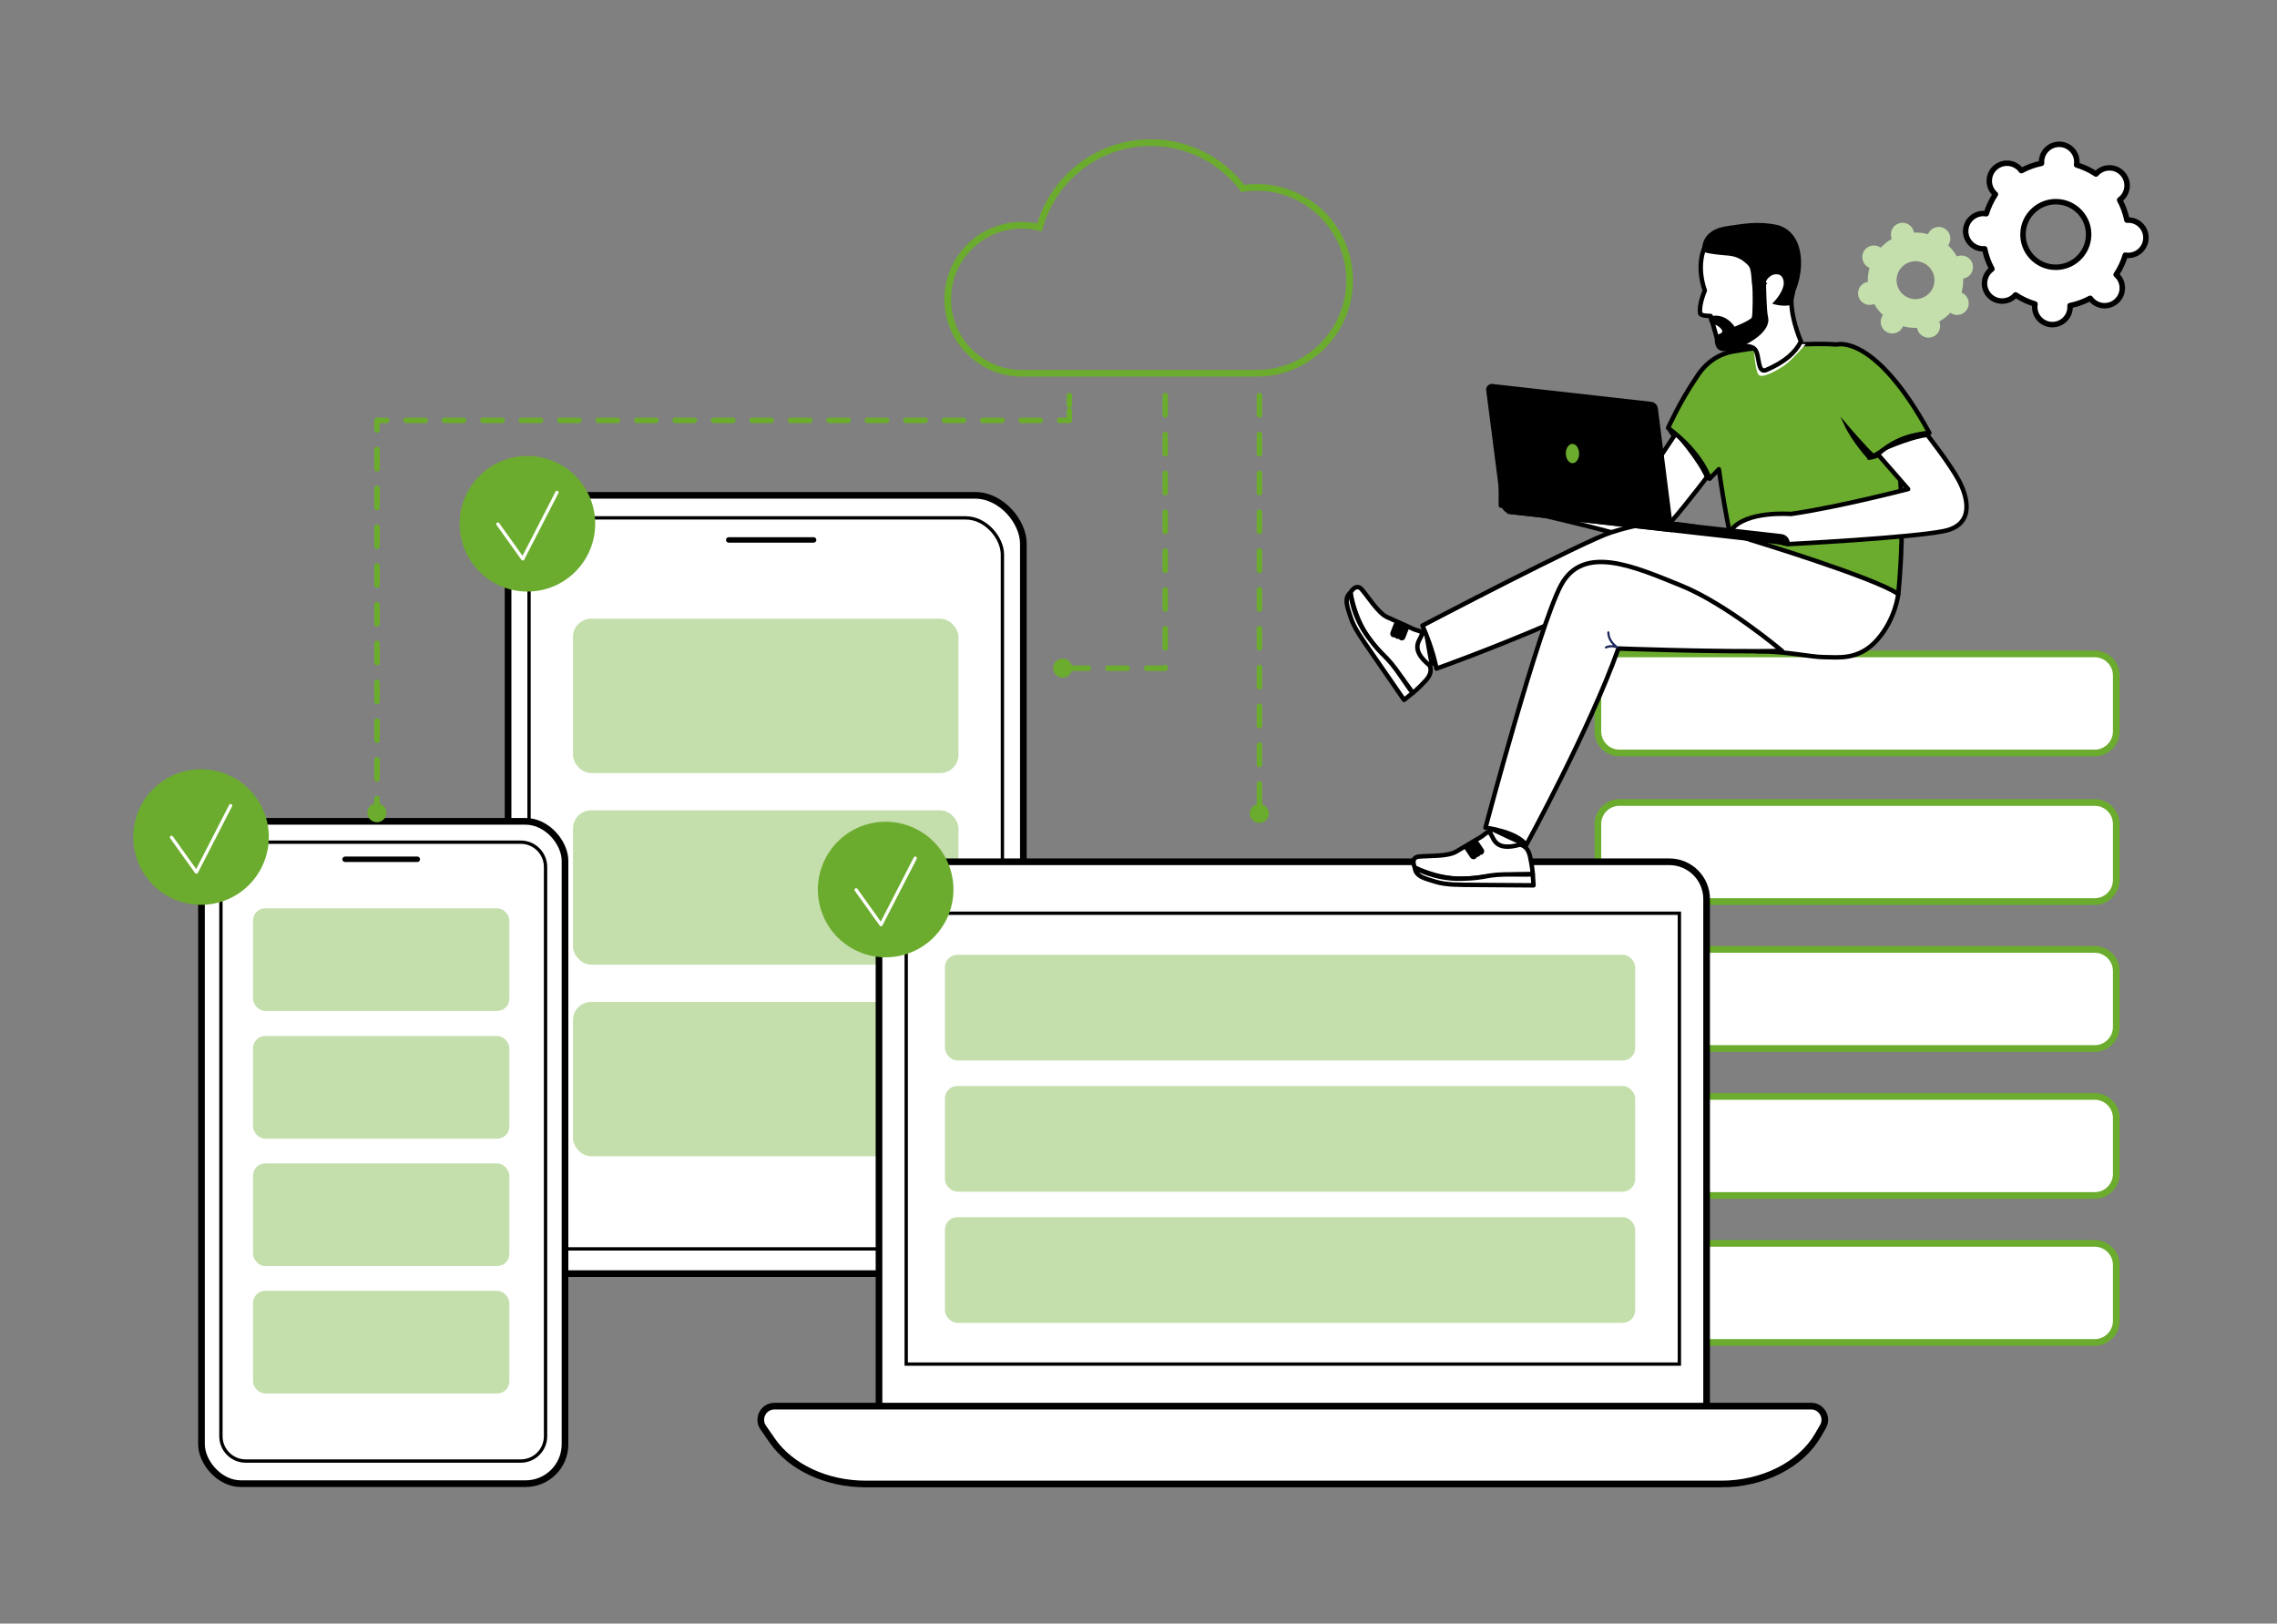
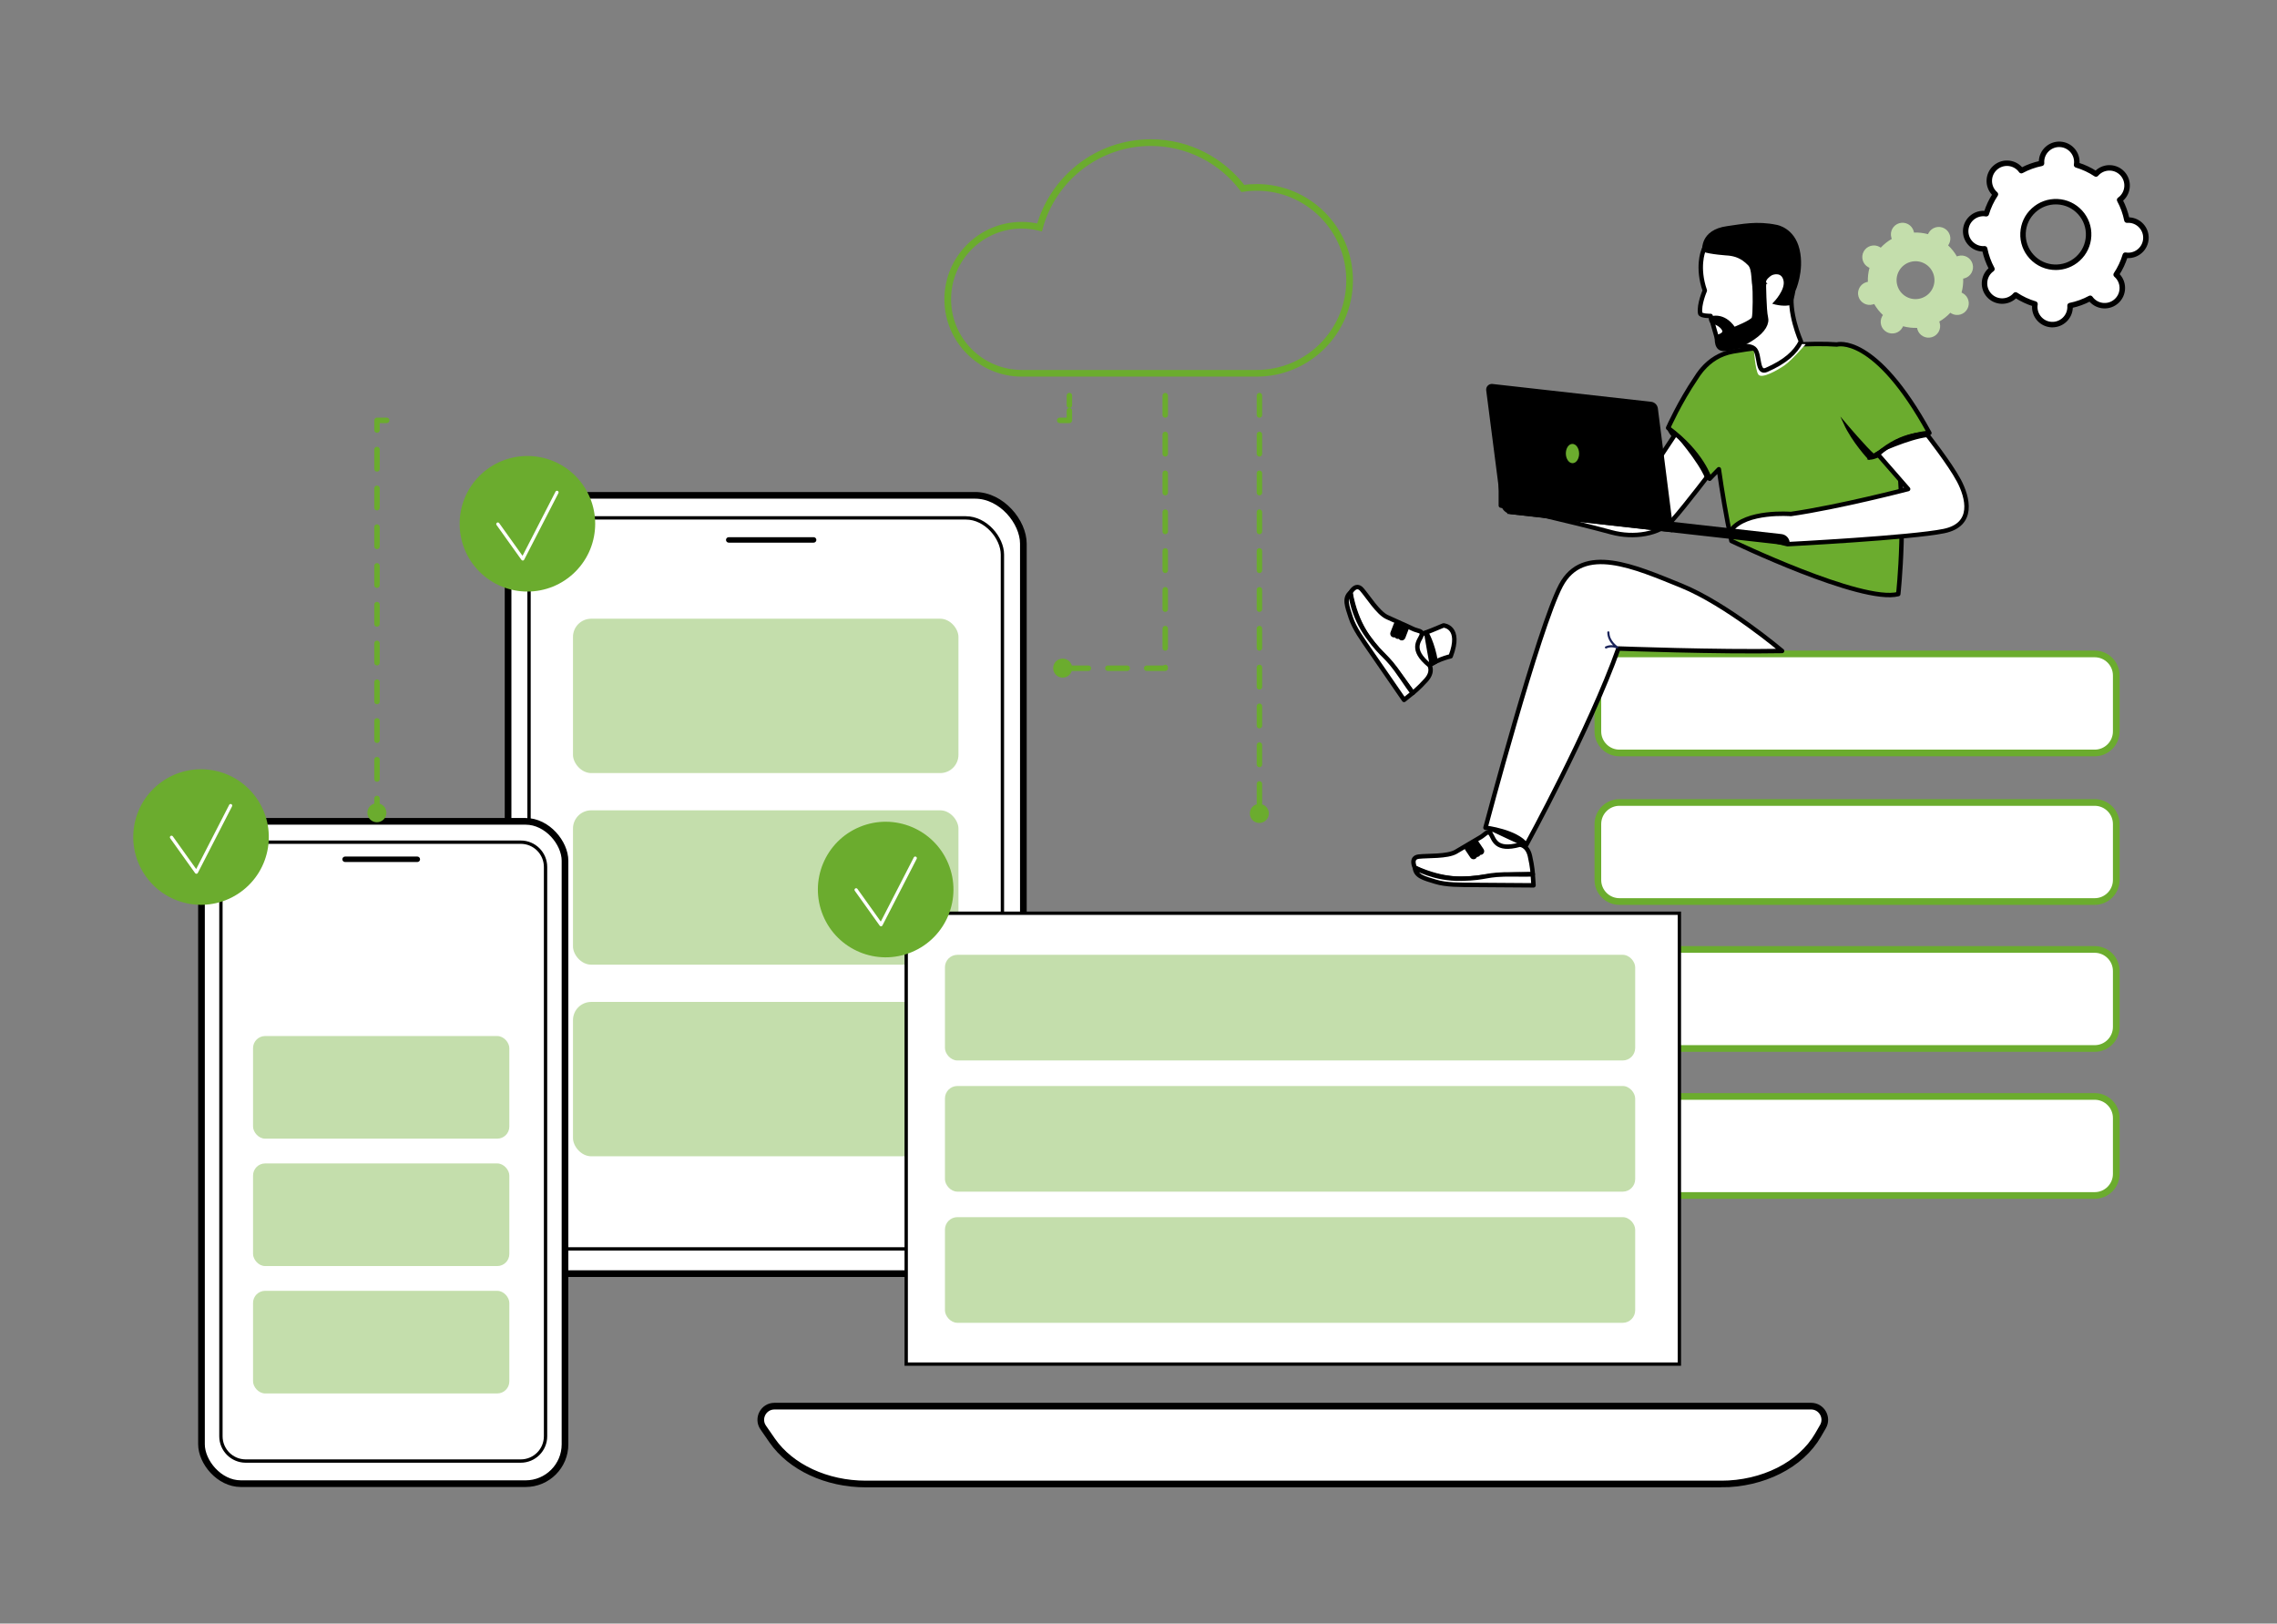
<svg xmlns="http://www.w3.org/2000/svg" id="Ebene_7" data-name="Ebene 7" viewBox="0 0 1025 730.84">
  <rect x="0" y="0" width="1025" height="730.84" fill="#808080" stroke="none" />
  <defs>
    <style>
      .cls-1 {
        fill: none;
      }

      .cls-1, .cls-2, .cls-3, .cls-4, .cls-5, .cls-6 {
        stroke-miterlimit: 10;
      }

      .cls-1, .cls-3, .cls-6 {
        stroke: #6bac2e;
      }

      .cls-1, .cls-5, .cls-6 {
        stroke-width: 3px;
      }

      .cls-2, .cls-7, .cls-8, .cls-4, .cls-5 {
        stroke: #000;
      }

      .cls-9, .cls-8, .cls-4, .cls-5, .cls-6 {
        fill: #fff;
      }

      .cls-10, .cls-7, .cls-3 {
        fill: #6bac2e;
      }

      .cls-11 {
        fill: #c4deac;
      }

      .cls-12 {
        fill: #1a2359;
      }

      .cls-7, .cls-8 {
        stroke-linecap: round;
        stroke-linejoin: round;
        stroke-width: 2px;
      }

      .cls-4 {
        stroke-width: 1.5px;
      }
    </style>
  </defs>
  <g id="SaaS_technology" data-name="SaaS technology">
    <g>
      <g>
        <rect class="cls-5" x="228.72" y="222.97" width="231.96" height="350.34" rx="21.76" ry="21.76" transform="translate(689.39 796.28) rotate(180)" />
        <rect class="cls-4" x="238.15" y="233.13" width="213.09" height="329.06" rx="16.49" ry="16.49" transform="translate(689.39 795.31) rotate(180)" />
        <path class="cls-2" d="m366.26,243.77h-38.22c-.4,0-.73-.33-.73-.73s.33-.73.73-.73h38.22c.4,0,.73.33.73.73s-.33.73-.73.73Z" />
      </g>
      <rect class="cls-11" x="257.93" y="451.01" width="173.52" height="69.48" rx="8.2" ry="8.2" />
      <rect class="cls-11" x="257.93" y="364.76" width="173.52" height="69.48" rx="8.2" ry="8.2" />
      <rect class="cls-11" x="257.93" y="278.51" width="173.52" height="69.48" rx="8.2" ry="8.2" />
    </g>
    <g>
-       <path class="cls-6" d="m729,559.71h213.93c5.36,0,9.71,4.35,9.71,9.71v25.16c0,5.36-4.35,9.71-9.71,9.71h-213.93c-5.36,0-9.71-4.35-9.71-9.71v-25.16c0-5.36,4.35-9.71,9.71-9.71Z" />
      <path class="cls-6" d="m729,493.55h213.93c5.36,0,9.71,4.35,9.71,9.71v25.16c0,5.36-4.35,9.71-9.71,9.71h-213.93c-5.36,0-9.71-4.35-9.71-9.71v-25.16c0-5.36,4.35-9.71,9.71-9.71Z" />
      <path class="cls-6" d="m729,427.39h213.93c5.36,0,9.71,4.35,9.71,9.71v25.16c0,5.36-4.35,9.71-9.71,9.71h-213.93c-5.36,0-9.71-4.35-9.71-9.71v-25.16c0-5.36,4.35-9.71,9.71-9.71Z" />
      <path class="cls-6" d="m729,361.23h213.93c5.36,0,9.71,4.35,9.71,9.71v25.16c0,5.36-4.35,9.71-9.71,9.71h-213.93c-5.36,0-9.71-4.35-9.71-9.71v-25.16c0-5.36,4.35-9.71,9.71-9.71Z" />
      <path class="cls-6" d="m729,294.36h213.93c5.36,0,9.71,4.35,9.71,9.71v25.16c0,5.36-4.35,9.71-9.71,9.71h-213.93c-5.36,0-9.71-4.35-9.71-9.71v-25.16c0-5.36,4.35-9.71,9.71-9.71Z" />
    </g>
    <g id="Services">
      <g>
-         <path class="cls-5" d="m412.46,387.92h339c9.26,0,16.78,7.52,16.78,16.78v232.51h-372.55v-232.51c0-9.26,7.52-16.78,16.78-16.78Z" />
        <path class="cls-4" d="m407.93,614.04h348.05v-202.96h-348.05v202.96Z" />
        <path class="cls-5" d="m774.71,668.01h-384.95c-17.62,0-33.81-7.53-42.17-19.6l-4.02-5.81c-2.82-4.08.1-9.64,5.07-9.64h466.63c4.74,0,7.7,5.12,5.34,9.22l-2.21,3.82c-7.73,13.4-24.83,22.02-43.7,22.02Z" />
      </g>
      <g>
        <rect class="cls-11" x="425.37" y="547.89" width="310.71" height="47.56" rx="5.61" ry="5.61" />
        <rect class="cls-11" x="425.37" y="488.85" width="310.71" height="47.56" rx="5.61" ry="5.61" />
        <rect class="cls-11" x="425.37" y="429.8" width="310.71" height="47.56" rx="5.61" ry="5.61" />
      </g>
    </g>
    <g>
      <rect class="cls-5" x="90.7" y="369.73" width="163.64" height="298.14" rx="17.72" ry="17.72" transform="translate(345.04 1037.59) rotate(180)" />
      <path class="cls-4" d="m110.6,379.1c-6.15,0-11.15,5-11.15,11.15v256.28c0,6.15,5,11.15,11.15,11.15h123.83c6.15,0,11.15-5,11.15-11.15v-256.28c0-6.15-5-11.15-11.15-11.15h-123.83Z" />
      <path class="cls-2" d="m187.86,387.53h-32.52c-.4,0-.73-.33-.73-.73s.33-.73.73-.73h32.52c.4,0,.73.33.73.73s-.33.73-.73.73Z" />
      <g>
        <rect class="cls-11" x="113.91" y="581.05" width="115.37" height="46.2" rx="5.45" ry="5.45" />
        <rect class="cls-11" x="113.91" y="523.71" width="115.37" height="46.2" rx="5.45" ry="5.45" />
        <rect class="cls-11" x="113.91" y="466.36" width="115.37" height="46.2" rx="5.45" ry="5.45" />
-         <rect class="cls-11" x="113.91" y="408.86" width="115.37" height="46.2" rx="5.45" ry="5.45" />
      </g>
    </g>
    <g>
      <circle class="cls-10" cx="90.51" cy="376.77" r="30.51" transform="translate(-203.22 124.04) rotate(-35.78)" />
      <path class="cls-9" d="m88.41,393.32c-.23,0-.46-.11-.59-.3l-11.21-15.69c-.23-.33-.16-.78.17-1.02.33-.23.78-.16,1.02.17l10.51,14.72,14.86-28.9c.18-.36.62-.5.98-.31.36.18.5.62.31.98l-15.41,29.97c-.12.23-.34.38-.59.39-.02,0-.04,0-.05,0Z" />
    </g>
    <g>
      <circle class="cls-10" cx="237.42" cy="235.77" r="30.51" transform="translate(-97.18 236.94) rotate(-45)" />
      <path class="cls-9" d="m235.32,252.32c-.23,0-.46-.11-.59-.3l-11.21-15.69c-.23-.33-.16-.78.17-1.02.33-.23.78-.16,1.02.17l10.51,14.72,14.86-28.9c.18-.36.62-.5.98-.31.36.18.5.62.31.98l-15.41,29.97c-.12.23-.34.38-.59.39-.02,0-.04,0-.05,0Z" />
    </g>
    <g>
      <circle class="cls-10" cx="398.69" cy="400.42" r="30.51" transform="translate(-122.89 183.05) rotate(-22.5)" />
      <path class="cls-9" d="m396.59,416.97c-.23,0-.46-.11-.59-.3l-11.21-15.69c-.23-.33-.16-.78.17-1.02.33-.23.78-.16,1.02.17l10.51,14.72,14.86-28.9c.18-.36.62-.5.98-.31.36.18.5.62.31.98l-15.41,29.97c-.12.23-.34.37-.59.39-.02,0-.04,0-.05,0Z" />
    </g>
    <path class="cls-1" d="m565.69,84.34c-2.13,0-4.21.16-6.25.47-9.48-12.52-24.5-20.61-41.41-20.61-23.91,0-44.03,16.17-50.06,38.17-2.57-.63-5.25-.98-8.02-.98-18.4,0-33.32,14.92-33.32,33.32s14.92,33.32,33.32,33.32h105.74c23.11,0,41.84-18.73,41.84-41.84s-18.73-41.84-41.84-41.84Z" />
    <g>
      <path class="cls-9" d="m906.64,133.44c.24-.22.46-.46.67-.7,2.74,1.82,5.69,3.2,8.76,4.11-.05.31-.09.63-.11.96-.2,4.39,3.19,8.11,7.57,8.31s8.11-3.2,8.32-7.58c.02-.33,0-.65-.02-.97,3.14-.63,6.21-1.73,9.11-3.29.19.26.38.51.6.76,2.96,3.24,7.99,3.47,11.24.51,3.25-2.96,3.48-7.99.52-11.24-.22-.24-.46-.46-.7-.67,1.83-2.74,3.2-5.69,4.12-8.77.31.05.63.09.96.11,4.39.2,8.11-3.2,8.32-7.58s-3.19-8.11-7.57-8.31c-.33-.01-.65,0-.97.02-.63-3.14-1.72-6.21-3.28-9.1.26-.19.51-.38.76-.6,3.25-2.96,3.48-7.99.52-11.24-2.96-3.24-7.99-3.47-11.24-.51-.24.22-.46.46-.67.7-2.74-1.82-5.69-3.2-8.76-4.11.05-.31.09-.63.11-.96.2-4.39-3.19-8.11-7.57-8.31-4.39-.2-8.11,3.2-8.32,7.58-.02.33,0,.65.02.97-3.14.63-6.21,1.73-9.11,3.29-.19-.26-.38-.51-.6-.76-2.96-3.24-7.99-3.47-11.24-.51-3.25,2.96-3.48,7.99-.52,11.24.22.24.46.46.7.67-1.83,2.74-3.2,5.69-4.12,8.77-.31-.05-.63-.09-.96-.11-4.39-.2-8.11,3.2-8.32,7.58-.2,4.39,3.19,8.11,7.57,8.31.33.01.65,0,.97-.02.62,3.14,1.72,6.21,3.28,9.1-.26.19-.51.38-.76.6-3.25,2.96-3.48,7.99-.52,11.24,2.96,3.24,7.99,3.47,11.24.51Zm8.84-38.8c6.03-5.5,15.37-5.08,20.87.95s5.06,15.37-.97,20.87c-6.03,5.5-15.37,5.08-20.87-.95-5.49-6.02-5.06-15.37.97-20.87Z" />
      <path class="cls-2" d="m923.9,146.85c-.13,0-.27,0-.4,0-2.32-.11-4.45-1.11-6.01-2.82-1.56-1.71-2.36-3.93-2.25-6.25,0-.13.02-.27.03-.41-2.76-.88-5.39-2.11-7.84-3.67-.1.1-.2.2-.3.29,0,0,0,0,0,0-3.54,3.23-9.04,2.98-12.27-.56-1.56-1.71-2.36-3.93-2.25-6.25.11-2.32,1.11-4.45,2.83-6.02.1-.09.2-.18.31-.27-1.33-2.58-2.32-5.31-2.94-8.14-.14,0-.28,0-.41,0-2.32-.11-4.45-1.11-6.01-2.82-1.56-1.71-2.36-3.93-2.25-6.25.22-4.78,4.3-8.5,9.08-8.28.13,0,.27.02.41.03.88-2.76,2.12-5.4,3.68-7.84-.1-.1-.2-.2-.29-.3-1.56-1.71-2.36-3.93-2.25-6.25.11-2.32,1.11-4.45,2.83-6.02,1.71-1.56,3.94-2.37,6.25-2.26,2.32.11,4.45,1.11,6.01,2.82.09.1.18.2.27.31,2.58-1.34,5.31-2.33,8.15-2.95,0-.14,0-.28,0-.42.22-4.78,4.3-8.49,9.08-8.28,2.32.11,4.45,1.11,6.01,2.82,1.56,1.71,2.36,3.93,2.25,6.25,0,.13-.02.27-.03.41,2.76.88,5.39,2.11,7.84,3.67.1-.1.2-.2.3-.29,3.54-3.23,9.04-2.98,12.27.56,3.22,3.54,2.97,9.04-.57,12.26-.1.09-.2.18-.31.27,1.33,2.58,2.32,5.31,2.94,8.14.14,0,.28,0,.41,0,2.32.11,4.45,1.11,6.01,2.82,1.56,1.71,2.36,3.93,2.25,6.25-.22,4.78-4.29,8.5-9.08,8.28-.13,0-.27-.02-.41-.03-.88,2.76-2.12,5.4-3.68,7.84.1.1.2.2.29.3,1.56,1.71,2.36,3.93,2.25,6.25-.11,2.32-1.11,4.45-2.83,6.02-1.71,1.56-3.93,2.37-6.25,2.26-2.32-.11-4.45-1.11-6.01-2.82-.09-.1-.18-.2-.27-.31-2.58,1.34-5.31,2.33-8.15,2.95,0,.14,0,.28,0,.42-.22,4.65-4.07,8.29-8.68,8.29Zm-16.59-14.84c.14,0,.28.04.4.12,2.64,1.76,5.52,3.11,8.57,4.01.35.1.57.46.51.82-.05.32-.09.61-.1.87-.09,1.93.58,3.77,1.88,5.2,1.3,1.42,3.08,2.26,5,2.35,3.97.18,7.37-2.91,7.55-6.89.01-.27,0-.55-.02-.88-.03-.37.22-.7.58-.77,3.11-.62,6.11-1.71,8.9-3.22.32-.18.73-.08.94.22.19.27.37.49.55.69,1.3,1.42,3.08,2.26,5,2.35,1.93.09,3.78-.58,5.2-1.88,1.43-1.3,2.26-3.08,2.35-5.01.09-1.93-.58-3.77-1.88-5.2-.18-.2-.38-.39-.63-.61-.28-.24-.34-.65-.13-.96,1.77-2.64,3.12-5.53,4.03-8.57.1-.35.46-.57.82-.51.32.05.61.09.87.1,3.97.18,7.37-2.91,7.55-6.89.09-1.93-.58-3.77-1.88-5.2-1.3-1.42-3.08-2.26-5-2.35-.26-.01-.55,0-.88.02-.36.03-.7-.22-.77-.58-.62-3.11-1.7-6.11-3.21-8.9-.18-.32-.08-.73.22-.94.27-.19.49-.37.69-.55,2.95-2.69,3.16-7.26.48-10.21-2.68-2.94-7.26-3.15-10.21-.46-.19.18-.39.39-.61.64-.24.28-.65.33-.96.13-2.64-1.76-5.53-3.11-8.56-4.01-.35-.1-.57-.46-.51-.82.05-.32.09-.61.1-.87.09-1.93-.58-3.77-1.88-5.2-1.3-1.42-3.08-2.26-5-2.35-3.97-.18-7.37,2.91-7.55,6.89-.01.27,0,.55.02.88.03.37-.22.7-.58.77-3.11.62-6.11,1.71-8.9,3.22-.32.18-.73.08-.94-.22-.19-.27-.37-.49-.55-.69-1.3-1.42-3.08-2.26-5-2.35-1.92-.09-3.78.58-5.2,1.88-1.43,1.3-2.26,3.08-2.35,5.01-.09,1.93.58,3.77,1.88,5.2.18.2.38.39.63.61.28.24.34.65.13.96-1.77,2.65-3.12,5.53-4.03,8.57-.11.35-.46.57-.82.51-.32-.05-.61-.09-.87-.1-3.97-.18-7.37,2.91-7.55,6.89-.09,1.93.58,3.77,1.88,5.2,1.3,1.42,3.08,2.26,5,2.35.26.01.55,0,.88-.02.37-.03.7.22.77.58.62,3.11,1.7,6.1,3.21,8.9.17.32.08.73-.22.94-.27.19-.49.37-.69.55-1.43,1.3-2.26,3.08-2.35,5.01-.09,1.93.58,3.77,1.88,5.2,2.68,2.94,7.26,3.15,10.21.46.2-.18.39-.39.61-.64.14-.17.35-.25.55-.25Zm-.67,1.43h0,0Zm18.78-12.4c-4.21,0-8.4-1.7-11.45-5.04-2.79-3.06-4.22-7.02-4.02-11.15.19-4.14,1.98-7.95,5.05-10.74l.49.54-.49-.54c3.06-2.79,7.02-4.22,11.16-4.04,4.14.19,7.95,1.98,10.74,5.03,2.79,3.06,4.22,7.02,4.02,11.15-.19,4.14-1.98,7.95-5.04,10.74-2.97,2.71-6.72,4.05-10.45,4.05Zm.01-29.53c-3.51,0-6.85,1.29-9.46,3.67-2.77,2.53-4.4,5.99-4.57,9.73-.17,3.75,1.12,7.33,3.65,10.1,5.21,5.72,14.11,6.12,19.84.9,2.77-2.53,4.4-5.99,4.57-9.73.17-3.75-1.12-7.33-3.65-10.1-2.53-2.77-5.98-4.39-9.73-4.56-.22,0-.44-.01-.65-.01Z" />
    </g>
    <path class="cls-11" d="m856.39,147.43c.1-.19.19-.38.27-.57,2.09.56,4.22.8,6.32.73.03.21.07.41.13.62.79,2.78,3.68,4.38,6.46,3.59s4.39-3.69,3.6-6.46c-.06-.21-.13-.41-.21-.6,1.83-1.05,3.51-2.37,4.99-3.96.17.12.35.24.53.35,2.52,1.4,5.71.49,7.11-2.03,1.41-2.52.5-5.71-2.02-7.11-.19-.1-.38-.19-.57-.27.57-2.09.81-4.22.74-6.32.21-.03.41-.07.62-.13,2.78-.79,4.39-3.69,3.6-6.46s-3.68-4.38-6.46-3.59c-.21.06-.41.13-.6.21-1.05-1.83-2.37-3.51-3.95-4.98.12-.17.24-.35.35-.53,1.41-2.52.5-5.71-2.02-7.11-2.52-1.4-5.71-.49-7.11,2.03-.1.19-.19.38-.27.57-2.09-.56-4.22-.8-6.32-.73-.03-.21-.07-.41-.13-.62-.79-2.78-3.68-4.38-6.46-3.59s-4.39,3.69-3.6,6.46c.06.21.13.41.21.6-1.83,1.05-3.51,2.37-4.99,3.96-.17-.12-.35-.24-.53-.35-2.52-1.4-5.71-.49-7.11,2.03s-.5,5.71,2.02,7.11c.19.1.38.19.57.27-.57,2.09-.81,4.22-.74,6.32-.21.03-.41.07-.62.13-2.78.79-4.39,3.69-3.6,6.46.79,2.78,3.68,4.38,6.46,3.59.21-.06.41-.13.6-.21,1.05,1.83,2.37,3.51,3.95,4.98-.12.17-.24.35-.35.53-1.41,2.52-.5,5.71,2.02,7.11,2.52,1.4,5.71.49,7.11-2.03Zm-1.56-25.45c2.29-4.11,7.49-5.6,11.6-3.31,4.11,2.29,5.59,7.48,3.3,11.59-2.29,4.11-7.49,5.6-11.6,3.31-4.11-2.29-5.59-7.48-3.3-11.59Z" />
    <g>
      <g>
        <path class="cls-3" d="m481.39,183.16c-.4,0-.73-.33-.73-.73v-4.37c0-.4.33-.73.73-.73s.73.33.73.73v4.37c0,.4-.33.73-.73.73Z" />
        <path class="cls-3" d="m481.39,189.95h-4.37c-.4,0-.73-.33-.73-.73s.33-.73.73-.73h3.64v-3.64c0-.4.33-.73.73-.73s.73.33.73.73v4.37c0,.4-.33.73-.73.73Z" />
-         <path class="cls-3" d="m468.37,189.95h-8.66c-.4,0-.73-.33-.73-.73s.33-.73.73-.73h8.66c.4,0,.73.33.73.73s-.33.73-.73.73Zm-17.31,0h-8.66c-.4,0-.73-.33-.73-.73s.33-.73.73-.73h8.66c.4,0,.73.33.73.73s-.33.73-.73.73Zm-17.31,0h-8.66c-.4,0-.73-.33-.73-.73s.33-.73.73-.73h8.66c.4,0,.73.33.73.73s-.33.73-.73.73Zm-17.31,0h-8.66c-.4,0-.73-.33-.73-.73s.33-.73.73-.73h8.66c.4,0,.73.33.73.73s-.33.73-.73.73Zm-17.31,0h-8.66c-.4,0-.73-.33-.73-.73s.33-.73.73-.73h8.66c.4,0,.73.33.73.73s-.33.73-.73.73Zm-17.31,0h-8.66c-.4,0-.73-.33-.73-.73s.33-.73.73-.73h8.66c.4,0,.73.33.73.73s-.33.73-.73.73Zm-17.31,0h-8.66c-.4,0-.73-.33-.73-.73s.33-.73.73-.73h8.66c.4,0,.73.33.73.73s-.33.73-.73.73Zm-17.31,0h-8.66c-.4,0-.73-.33-.73-.73s.33-.73.73-.73h8.66c.4,0,.73.33.73.73s-.33.73-.73.73Zm-17.31,0h-8.66c-.4,0-.73-.33-.73-.73s.33-.73.73-.73h8.66c.4,0,.73.33.73.73s-.33.73-.73.73Zm-17.31,0h-8.66c-.4,0-.73-.33-.73-.73s.33-.73.73-.73h8.66c.4,0,.73.33.73.73s-.33.73-.73.73Zm-17.31,0h-8.66c-.4,0-.73-.33-.73-.73s.33-.73.73-.73h8.66c.4,0,.73.33.73.73s-.33.73-.73.73Zm-17.31,0h-8.66c-.4,0-.73-.33-.73-.73s.33-.73.73-.73h8.66c.4,0,.73.33.73.73s-.33.73-.73.73Zm-17.31,0h-8.66c-.4,0-.73-.33-.73-.73s.33-.73.73-.73h8.66c.4,0,.73.33.73.73s-.33.73-.73.73Zm-17.31,0h-8.66c-.4,0-.73-.33-.73-.73s.33-.73.73-.73h8.66c.4,0,.73.33.73.73s-.33.73-.73.73Zm-17.31,0h-8.66c-.4,0-.73-.33-.73-.73s.33-.73.73-.73h8.66c.4,0,.73.33.73.73s-.33.73-.73.73Zm-17.31,0h-8.66c-.4,0-.73-.33-.73-.73s.33-.73.73-.73h8.66c.4,0,.73.33.73.73s-.33.73-.73.73Zm-17.31,0h-8.66c-.4,0-.73-.33-.73-.73s.33-.73.73-.73h8.66c.4,0,.73.33.73.73s-.33.73-.73.73Z" />
        <path class="cls-3" d="m169.71,194.32c-.4,0-.73-.33-.73-.73v-4.37c0-.4.33-.73.73-.73h4.37c.4,0,.73.33.73.73s-.33.73-.73.73h-3.64v3.64c0,.4-.33.73-.73.73Z" />
        <path class="cls-3" d="m169.71,351.41c-.4,0-.73-.33-.73-.73v-8.73c0-.4.33-.73.73-.73s.73.33.73.73v8.73c0,.4-.33.73-.73.73Zm0-17.45c-.4,0-.73-.33-.73-.73v-8.73c0-.4.33-.73.73-.73s.73.33.73.73v8.73c0,.4-.33.73-.73.73Zm0-17.45c-.4,0-.73-.33-.73-.73v-8.73c0-.4.33-.73.73-.73s.73.33.73.73v8.73c0,.4-.33.73-.73.73Zm0-17.45c-.4,0-.73-.33-.73-.73v-8.73c0-.4.33-.73.73-.73s.73.33.73.73v8.73c0,.4-.33.73-.73.73Zm0-17.45c-.4,0-.73-.33-.73-.73v-8.73c0-.4.33-.73.73-.73s.73.33.73.73v8.73c0,.4-.33.73-.73.73Zm0-17.45c-.4,0-.73-.33-.73-.73v-8.73c0-.4.33-.73.73-.73s.73.33.73.73v8.73c0,.4-.33.73-.73.73Zm0-17.45c-.4,0-.73-.33-.73-.73v-8.73c0-.4.33-.73.73-.73s.73.33.73.73v8.73c0,.4-.33.73-.73.73Zm0-17.45c-.4,0-.73-.33-.73-.73v-8.73c0-.4.33-.73.73-.73s.73.33.73.73v8.73c0,.4-.33.73-.73.73Zm0-17.45c-.4,0-.73-.33-.73-.73v-8.73c0-.4.33-.73.73-.73s.73.33.73.73v8.73c0,.4-.33.73-.73.73Z" />
        <path class="cls-3" d="m169.71,364.51c-.4,0-.73-.33-.73-.73v-4.37c0-.4.33-.73.73-.73s.73.33.73.73v4.37c0,.4-.33.73-.73.73Z" />
      </g>
      <path class="cls-3" d="m173.44,365.85c0,2.09-1.69,3.78-3.78,3.78s-3.78-1.69-3.78-3.78,1.69-3.78,3.78-3.78,3.78,1.69,3.78,3.78Z" />
    </g>
    <g>
      <path class="cls-3" d="m524.54,301.53h-8.37c-.4,0-.73-.33-.73-.73s.33-.73.73-.73h7.73c.12-.22.36-.37.64-.37.4,0,.73.33.73.73v.37c0,.4-.33.73-.73.73Zm-17.11,0h-8.74c-.4,0-.73-.33-.73-.73s.33-.73.73-.73h8.74c.4,0,.73.33.73.73s-.33.73-.73.73Zm-17.48,0h-8.18c-.4,0-.73-.33-.73-.73s.33-.73.73-.73h8.18c.4,0,.73.33.73.73s-.33.73-.73.73Zm34.59-9.11c-.4,0-.73-.33-.73-.73v-8.74c0-.4.33-.73.73-.73s.73.33.73.73v8.74c0,.4-.33.73-.73.73Zm0-17.48c-.4,0-.73-.33-.73-.73v-8.74c0-.4.33-.73.73-.73s.73.33.73.73v8.74c0,.4-.33.73-.73.73Zm0-17.48c-.4,0-.73-.33-.73-.73v-8.74c0-.4.33-.73.73-.73s.73.33.73.73v8.74c0,.4-.33.73-.73.73Zm0-17.48c-.4,0-.73-.33-.73-.73v-8.74c0-.4.33-.73.73-.73s.73.33.73.73v8.74c0,.4-.33.73-.73.73Zm0-17.48c-.4,0-.73-.33-.73-.73v-8.74c0-.4.33-.73.73-.73s.73.33.73.73v8.74c0,.4-.33.73-.73.73Zm0-17.48c-.4,0-.73-.33-.73-.73v-8.74c0-.4.33-.73.73-.73s.73.33.73.73v8.74c0,.4-.33.73-.73.73Zm0-17.48c-.4,0-.73-.33-.73-.73v-8.74c0-.4.33-.73.73-.73s.73.33.73.73v8.74c0,.4-.33.73-.73.73Z" />
      <path class="cls-3" d="m482.15,300.75c0,2.09-1.69,3.78-3.78,3.78s-3.78-1.69-3.78-3.78,1.69-3.78,3.78-3.78,3.78,1.69,3.78,3.78Z" />
    </g>
    <g>
      <path class="cls-3" d="m566.94,362.34c-.4,0-.73-.33-.73-.73v-8.74c0-.4.33-.73.73-.73s.73.33.73.73v8.74c0,.4-.33.73-.73.73Zm0-17.48c-.4,0-.73-.33-.73-.73v-8.74c0-.4.33-.73.73-.73s.73.33.73.73v8.74c0,.4-.33.73-.73.73Zm0-17.48c-.4,0-.73-.33-.73-.73v-8.74c0-.4.33-.73.73-.73s.73.33.73.73v8.74c0,.4-.33.73-.73.73Zm0-17.48c-.4,0-.73-.33-.73-.73v-8.74c0-.4.33-.73.73-.73s.73.33.73.73v8.74c0,.4-.33.73-.73.73Zm0-17.48c-.4,0-.73-.33-.73-.73v-8.74c0-.4.33-.73.73-.73s.73.33.73.73v8.74c0,.4-.33.73-.73.73Zm0-17.48c-.4,0-.73-.33-.73-.73v-8.74c0-.4.33-.73.73-.73s.73.33.73.73v8.74c0,.4-.33.73-.73.73Zm0-17.48c-.4,0-.73-.33-.73-.73v-8.74c0-.4.33-.73.73-.73s.73.33.73.73v8.74c0,.4-.33.73-.73.73Zm0-17.48c-.4,0-.73-.33-.73-.73v-8.74c0-.4.33-.73.73-.73s.73.33.73.73v8.74c0,.4-.33.73-.73.73Zm0-17.48c-.4,0-.73-.33-.73-.73v-8.74c0-.4.33-.73.73-.73s.73.33.73.73v8.74c0,.4-.33.73-.73.73Zm0-17.48c-.4,0-.73-.33-.73-.73v-8.74c0-.4.33-.73.73-.73s.73.33.73.73v8.74c0,.4-.33.73-.73.73Zm0-17.48c-.4,0-.73-.33-.73-.73v-8.74c0-.4.33-.73.73-.73s.73.33.73.73v8.74c0,.4-.33.73-.73.73Z" />
      <path class="cls-3" d="m570.67,366.17c0,2.09-1.69,3.78-3.78,3.78s-3.78-1.69-3.78-3.78,1.69-3.78,3.78-3.78,3.78,1.69,3.78,3.78Z" />
    </g>
    <g>
      <g>
        <g>
          <path class="cls-8" d="m771.45,210.78s-4.19-10.37-16.45-16.64l-17.13,25.85s-28.76-8.04-62.26-6.12v13.71s32.13,7.21,49.75,12.03c10.09,2.76,21.74.89,27.44-5.41,5.69-6.3,18.66-23.42,18.66-23.42Z" />
          <path class="cls-2" d="m754.27,195.29s10.53,11.88,13.82,19.89l1-1.31s-3.27-8.98-14.82-18.59Z" />
        </g>
        <g>
          <g>
            <g>
              <path class="cls-8" d="m686.28,370.08s-3.12,7.66-1.92,13.2c0,0-3.93,2.77-14.84-4.22,0,0,1.87-6.15,3.54-14.31,0,0,5.18-6.54,13.23,5.33Z" />
              <path class="cls-8" d="m684.11,380.23s3.43.04,4.6,5.11c1.16,5.07,1.27,8.15,1.27,8.15,0,0-13.89,0-21.95,1.23-8.07,1.23-17.56,2.01-31.11-4.13,0,0-2.31-4.54,1.74-5,4.05-.46,12.8.06,16.67-2.15s8.93-5.36,11.06-6.53,3.31-3.47,4.72-1.44,1.99,7.85,13,4.76Z" />
              <g>
                <rect class="cls-8" x="664.61" y="378.55" width="1.33" height="5.58" rx=".66" ry=".66" transform="translate(-99.6 435.94) rotate(-33.9)" />
                <rect class="cls-8" x="663.03" y="379.61" width="1.33" height="5.58" rx=".66" ry=".66" transform="translate(-100.46 435.25) rotate(-33.91)" />
                <rect class="cls-8" x="661.46" y="380.66" width="1.33" height="5.58" rx=".66" ry=".66" transform="translate(-101.31 434.55) rotate(-33.91)" />
              </g>
              <path class="cls-8" d="m689.98,393.49l.34,5.04s-20.5-.13-26.8-.19c-6.3-.06-12.4.09-17.35-1.44-4.95-1.53-8.94-2.39-9.25-6.31,0,0,8.59,5.23,20.93,4.95,12.34-.29,10.21-2.11,23.42-1.93,9.41.13,8.72-.11,8.72-.11Z" />
            </g>
            <path class="cls-8" d="m671.17,372.97s5.76.39,13.18,3.99l-.21,2.07s-9.38-4.3-12.97-6.06Z" />
          </g>
          <g>
            <g>
              <path class="cls-8" d="m653.02,295.42s-8.07,1.84-11.91,6c0,0-4.52-1.63-5.06-14.58,0,0,6.11-2,13.75-5.31,0,0,8.33.49,3.23,13.89Z" />
              <path class="cls-8" d="m643.47,299.47s1.94,2.84-1.54,6.7c-3.48,3.86-5.95,5.72-5.95,5.72,0,0-7.97-11.37-13.6-17.27-5.63-5.9-11.72-13.23-14.47-27.85,0,0,2.4-4.5,5.09-1.45,2.7,3.05,7.29,10.52,11.32,12.42,4.03,1.9,9.52,4.23,11.69,5.31s4.74.72,3.89,3.04c-.85,2.32-5.29,6.14,3.56,13.38Z" />
              <g>
                <rect class="cls-8" x="631.08" y="281.89" width="1.33" height="5.58" rx=".66" ry=".66" transform="translate(144.62 -208.12) rotate(21.07)" />
                <rect class="cls-8" x="629.31" y="281.21" width="1.33" height="5.58" rx=".66" ry=".66" transform="translate(144.25 -207.53) rotate(21.07)" />
                <rect class="cls-8" x="627.54" y="280.53" width="1.33" height="5.58" rx=".66" ry=".66" transform="translate(143.89 -206.93) rotate(21.07)" />
              </g>
              <path class="cls-8" d="m635.98,311.89l-3.94,3.17s-11.66-16.86-15.22-22.06c-3.56-5.19-7.19-10.11-8.78-15.04-1.58-4.93-3.17-8.69-.14-11.2,0,0,.64,10.04,7.96,19.98,7.32,9.94,7.59,7.15,15.02,18.07,5.29,7.78,5.09,7.07,5.09,7.07Z" />
            </g>
            <path class="cls-8" d="m641.98,284.71s2.99,4.94,4.3,13.08l-1.81,1.02s-1.86-10.15-2.48-14.1Z" />
          </g>
          <g>
            <path class="cls-2" d="m754.27,195.29s-2.09-2.03-3.38-2.65c0,0,.17,1.49,2.48,4.04l.89-1.4Z" />
            <path class="cls-2" d="m769.57,215.51s-.65.09-1.48-.33l1-1.31.48,1.64Z" />
          </g>
          <path class="cls-7" d="m868.53,194.9c-24.58-44.9-41.64-39.83-41.64-39.83,0,0,0,0,0,0-10.62-.8-30.85.3-46.74,3.13-5.99,1.07-10.42,4.11-13.72,7.9-.23.24-.45.49-.64.75-.01.02-.03.04-.04.06-.82,1.01-1.56,2.07-2.23,3.15-7.44,10.93-12.61,22.57-12.61,22.57,15.3,11.37,18.68,22.87,18.68,22.87,1.46-1.46,2.85-2.89,4.16-4.28,1.38,9.61,3.3,21.44,5.66,32.28,0,0,58.6,28.19,75.1,23.92,0,0,4.23-37.74-1.13-68.32,9.04-4.2,15.15-4.21,15.15-4.21Z" />
          <g>
            <path class="cls-8" d="m881.76,216.25c-3.98-7.5-14.33-20.68-14.33-20.68,0,0-10.68-1.19-22.12,8.91l13.64,15.66s-30.85,8.06-52.8,11.23c0,0,0,0,0,0,0,0-20.25-1.65-26.93,7.34l25.42,6.25s55.78-2.87,70.45-5.91c13.88-2.87,10.81-15.02,6.68-22.81Z" />
            <path class="cls-2" d="m844.82,203.92s14.36-6.77,22.97-7.69l-.97-1.33s-9.54.62-22,9.02Z" />
            <g>
              <g>
                <path class="cls-2" d="m843.46,204.87l-2.12,1.55s-7.23-7.7-10.94-15.83c0,0,9.39,11.11,13.06,14.28Z" />
                <path class="cls-2" d="m844.82,203.92s-2.54,1.43-3.49,2.5c0,0,1.48.26,4.58-1.25l-1.09-1.25Z" />
              </g>
              <path class="cls-2" d="m868.53,194.9s-.1.65-.73,1.33l-.97-1.33h1.71Z" />
            </g>
          </g>
          <g>
-             <path class="cls-8" d="m854.5,267.43s-1.11,11.13-9.46,20.58-17.8,7.79-23.92,7.79c-6.12,0-16.71-2.67-30.43-2.67,0,0-29.99-12.45-58.75-31.87,0,0-4.81,6.83-33.43,19.17-28.62,12.34-51.89,20.53-51.89,20.53,0,0-1.29-7.99-6.3-19.37,0,0,72.72-38.08,85.04-41.98,12.32-3.89,21.05-5.56,39.22-2.23,18.16,3.34,23.17,5.56,23.17,5.56,0,0,56.74,17.25,66.76,24.48Z" />
            <path class="cls-8" d="m802.21,293.02s-24.91-21.14-45.55-29.48c-20.65-8.34-44.01-18.91-54.03,0-10.01,18.91-33.94,109.04-33.94,109.04,0,0,13.91,1.67,18.36,7.79,0,0,28.75-52.49,41.47-88.45,0,0,44.76,1.67,73.69,1.11Z" />
          </g>
          <path class="cls-12" d="m722.92,291.91c-.18,0-.35-.1-.43-.27-.11-.24-.01-.53.22-.64,1.21-.58,2.43-.65,3.41-.54-1.19-1.22-2.59-3.2-2.59-5.8,0-.27.21-.48.48-.48s.48.22.48.48c0,3.92,3.76,6.35,3.8,6.37.21.14.29.41.16.64-.12.22-.39.31-.62.21-.02-.01-2.45-1.09-4.71,0-.07.03-.14.05-.21.05Z" />
          <path class="cls-9" d="m789.48,156.79s.57,9.53,2.01,11.75c1.45,2.22,8.73-1.9,11.99-4.21,3.26-2.31,9.36-9.41,9.36-9.41,0,0-11.13-.74-23.36,1.87Z" />
          <g>
            <path class="cls-8" d="m766.69,113.07s-2.89,7.3.74,17.72c0,0-2.73,6.25-2.1,10.22.2,1.3,4.71,1.22,4.71,1.22,0,0,1.92,6.98,2.76,9.72.84,2.74,1.5,5,5.04,4.65s10.06-1.99,12.23.75c2.18,2.74.88,11.02,5.11,9.16,8.38-3.69,12.99-7.76,15.52-12.82,0,0-6.12-13.81-3.78-23.1,2.34-9.3,1.02-21.62-7.75-25.17-8.77-3.55-29.48-3.38-32.47,7.66Z" />
            <path class="cls-2" d="m777.51,102.29c6.73-.92,13.32-2.41,22.16-.59,0,0,7.71,1.17,9.93,10.73,2.22,9.55-1.87,18.4-1.87,18.4h0c-.4,2.5-1.23,5.94-2.36,6.12-3.26.53-6.67-.49-6.67-.49,0,0,5.62-5.71,4.66-10.21-.96-4.5-5.21-3.27-6.13-2.71-.92.56-2.98,2.13-2.72,3.7.27,1.58-.66,3.86-.66,3.86,0,0-3.27.95-4.16-1.1-1.16-2.66-.2-8.69-2.42-10.95-3.34-3.4-6.27-4.16-9.08-4.49,0,0-8.43-.52-11.39-1.73,0,0-1.29-8.89,10.71-10.54Z" />
            <path class="cls-2" d="m794.5,127.24s.14,12.55.88,15.44c.74,2.88-.98,6.33-6.1,9.8-5.12,3.47-11.57,5.81-14.55,4.87-2.99-.95-2.25-6.01-2.25-6.01,0,0,3.57-.7,3.34-2.32-.23-1.62-3.25-3.8-5.08-3.56,0,0-1.53-1.31-.73-2.51,0,0,5.88-2.3,10.67,4.72,0,0,7.73-3.05,8.35-4.52.61-1.47.49-12.85.27-14.56-.22-1.71,5.21-1.34,5.21-1.34Z" />
          </g>
        </g>
      </g>
      <g>
        <path class="cls-2" d="m678.85,234.18h123.22c2.04,0,3.69,1.65,3.69,3.69v.03h-126.91v-3.72h0Z" transform="translate(30.97 -81.35) rotate(6.41)" />
        <path class="cls-2" d="m752.81,239.09l-7.01-55.18c-.17-1.34-1.24-2.4-2.58-2.55l-71.44-8.02c-1.32-.15-2.43.98-2.26,2.3l6.59,51.18c.28,2.18,2.01,3.88,4.2,4.13l72.51,8.14Z" />
        <ellipse class="cls-10" cx="707.86" cy="204.16" rx="2.99" ry="4.34" transform="translate(-2.92 10.4) rotate(-.84)" />
      </g>
    </g>
  </g>
</svg>